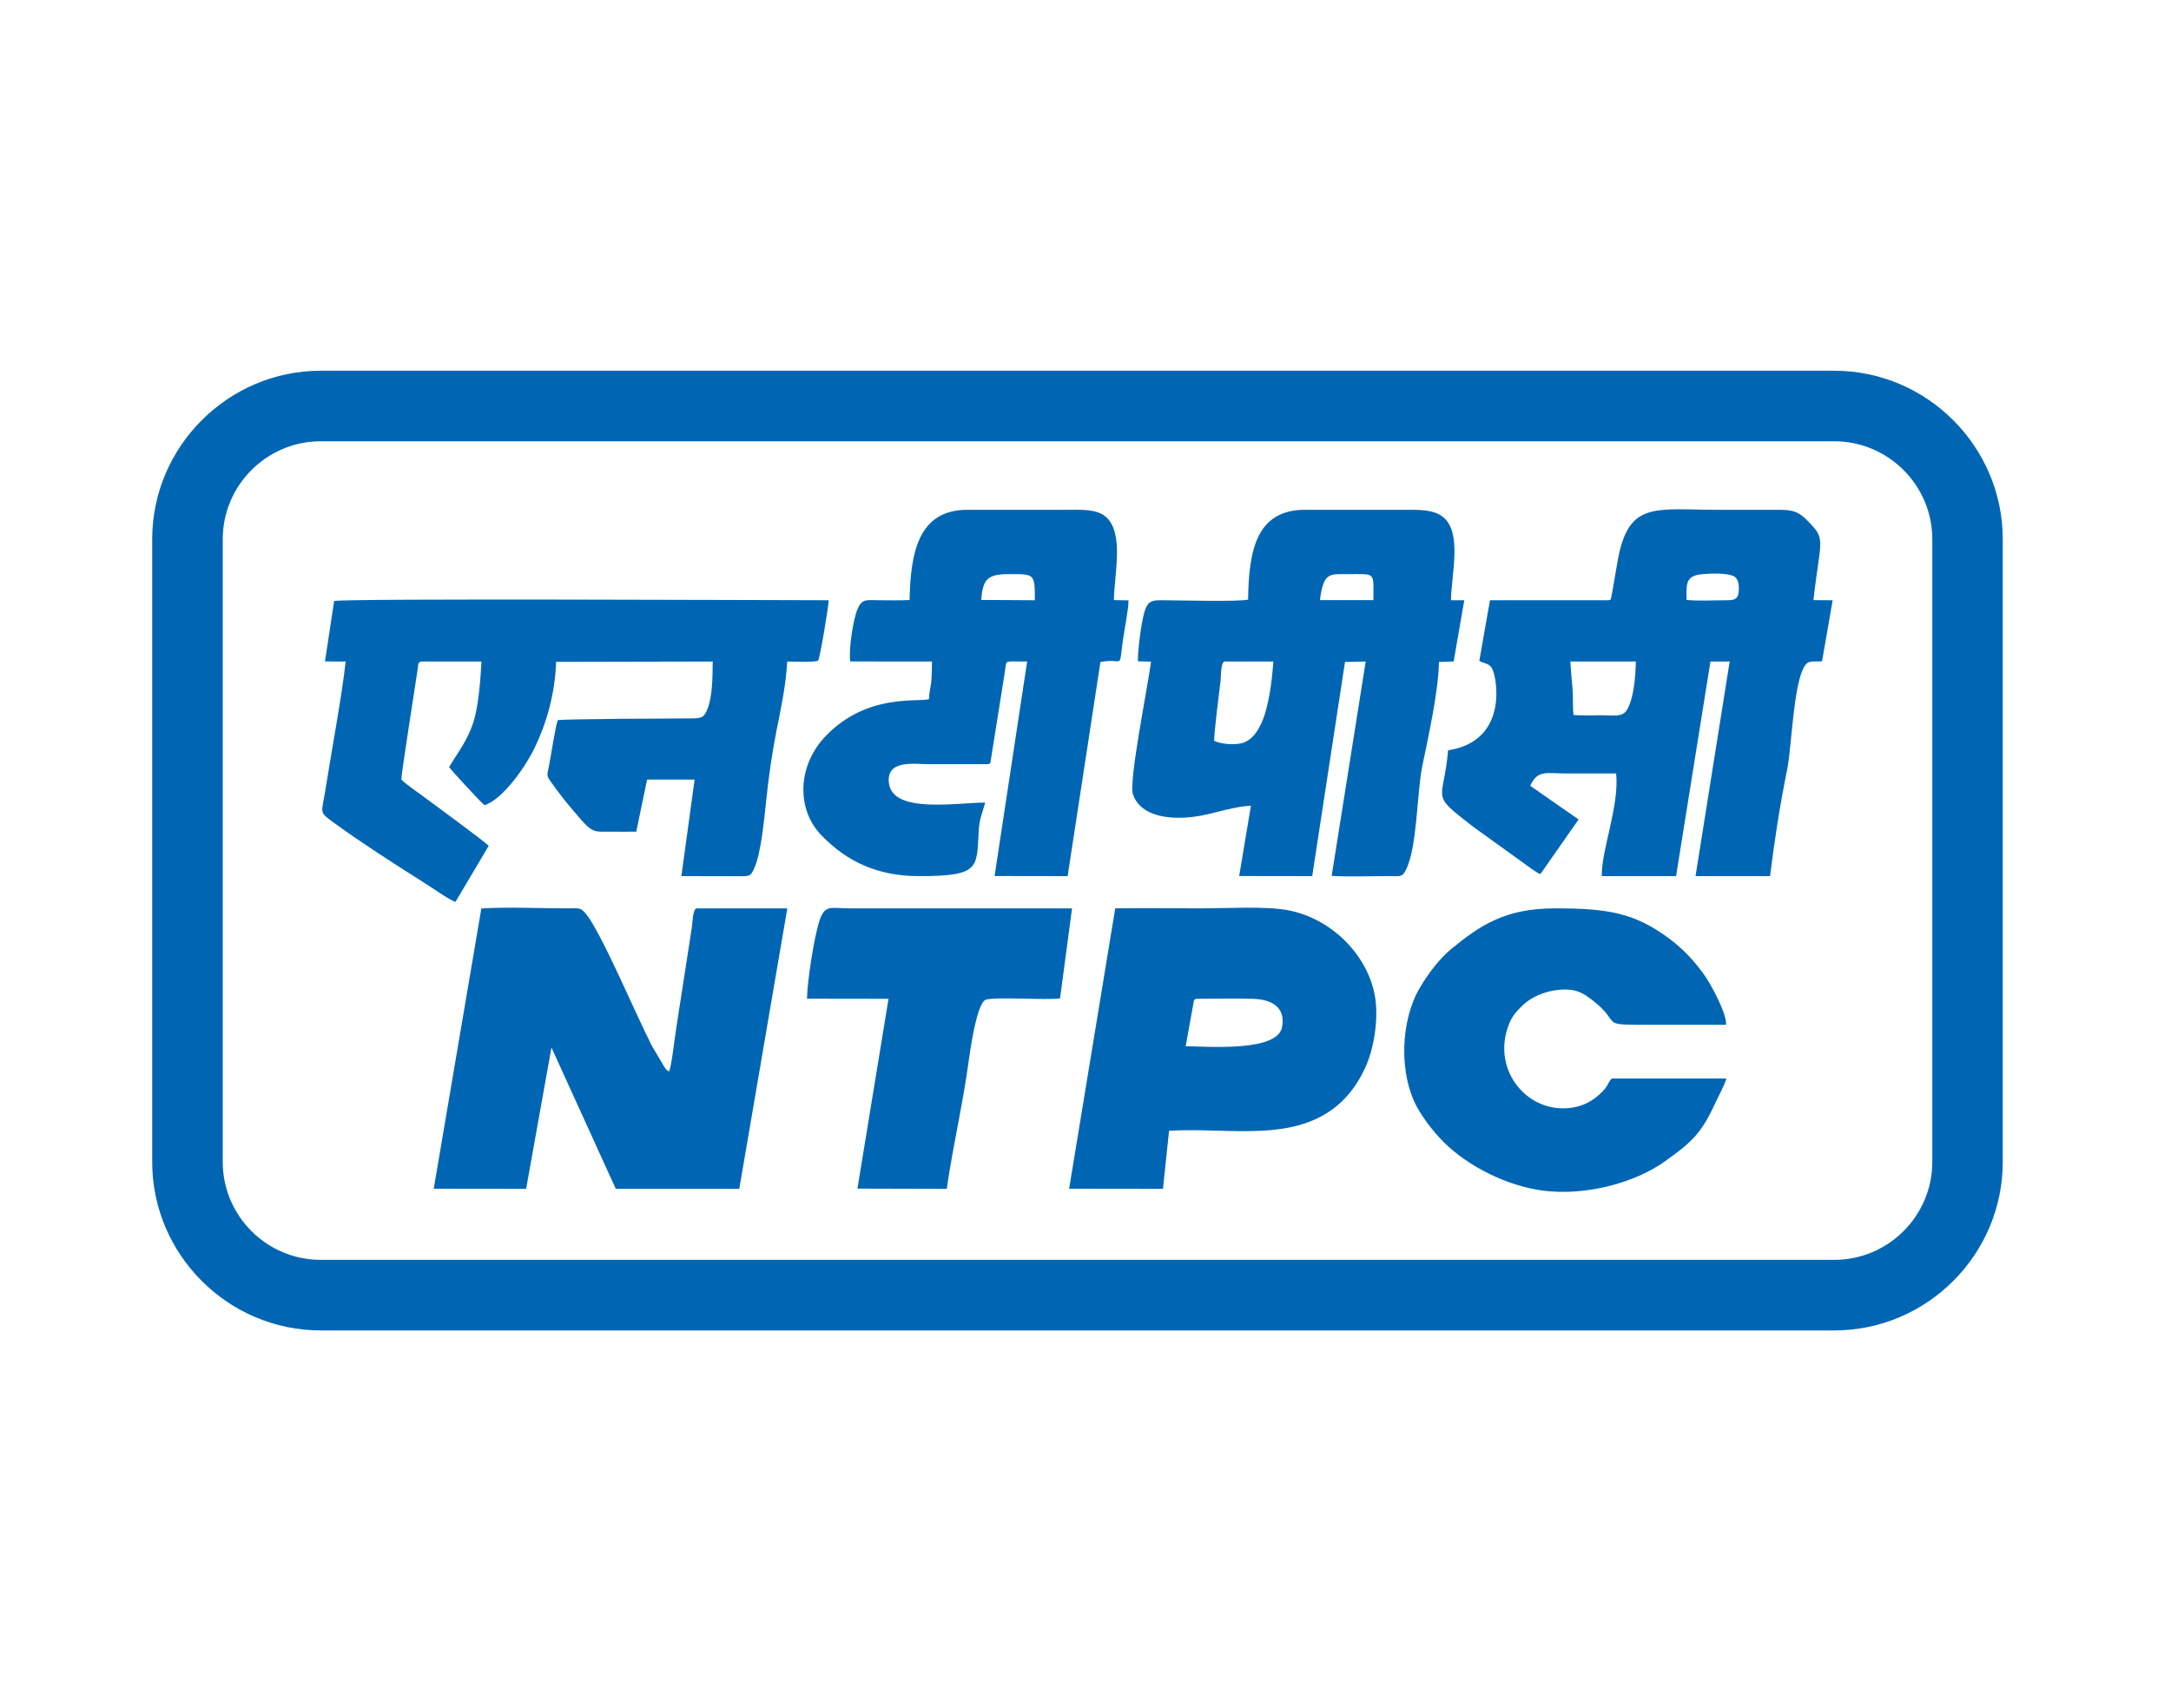
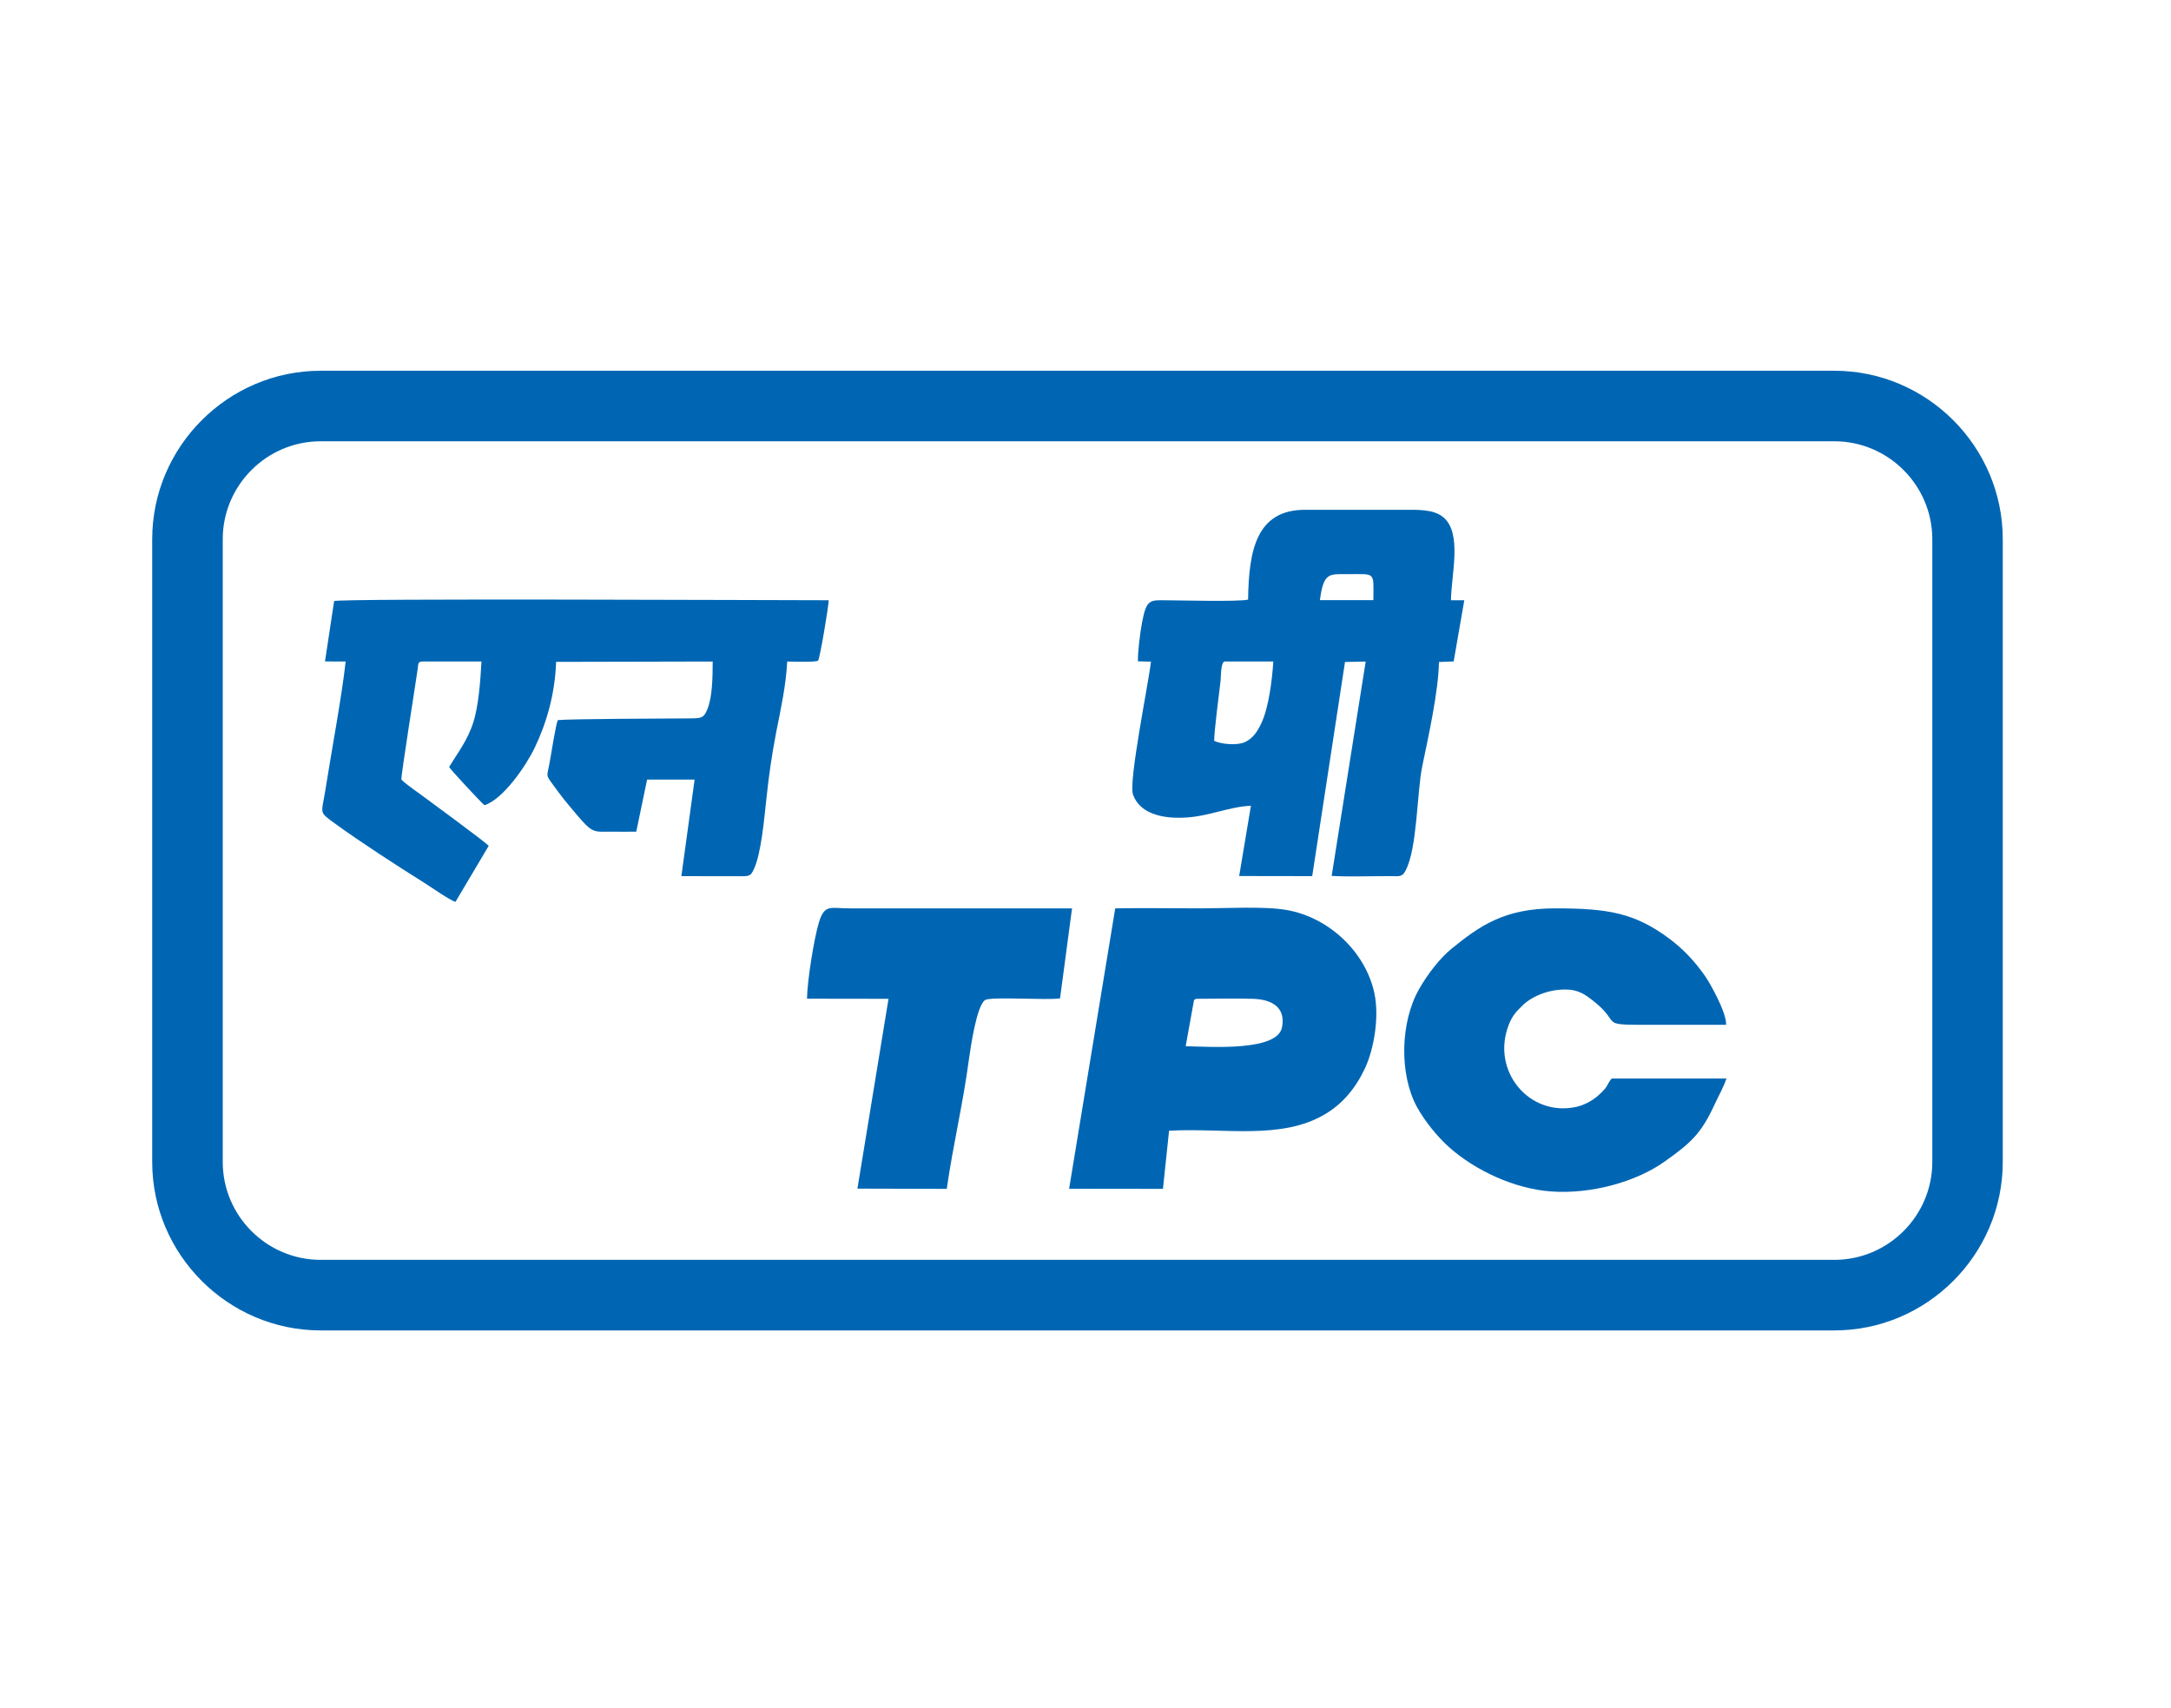
<svg xmlns="http://www.w3.org/2000/svg" width="75pt" height="59pt" viewBox="0 0 75 59" version="1.1">
  <g id="surface1">
-     <path style=" stroke:none;fill-rule:evenodd;fill:rgb(0%,39.999%,70.2%);fill-opacity:1;" d="M 54.359 24.703 C 54.324 24.418 54.352 24.09 54.324 23.781 C 54.297 23.48 54.266 23.164 54.25 22.855 L 56.512 22.855 C 56.504 23.379 56.438 24.16 56.195 24.543 C 56.035 24.785 55.719 24.711 55.355 24.711 C 55.035 24.711 54.672 24.727 54.359 24.703 Z M 58.266 20.727 C 58.262 20.25 58.207 19.918 58.719 19.848 C 59.008 19.809 59.77 19.777 59.949 19.945 C 60.07 20.059 60.086 20.277 60.062 20.473 C 60.031 20.719 59.883 20.738 59.637 20.738 C 59.234 20.738 58.648 20.77 58.266 20.727 Z M 55.574 20.738 L 51.473 20.738 L 51.105 22.832 C 51.297 22.941 51.41 22.902 51.531 23.07 C 51.695 23.289 52.18 25.594 50.027 25.922 C 49.863 27.762 49.367 27.379 50.895 28.566 L 52.605 29.797 C 52.758 29.902 53.059 30.145 53.215 30.199 L 54.535 28.312 L 52.863 27.148 C 53.121 26.586 53.418 26.723 54.121 26.723 C 54.691 26.723 55.262 26.719 55.832 26.723 C 55.945 27.859 55.32 29.355 55.336 30.27 L 57.902 30.27 L 59.09 22.855 L 59.754 22.855 L 58.574 30.27 L 61.148 30.27 C 61.312 28.961 61.496 27.789 61.746 26.551 C 61.906 25.773 61.965 23.211 62.453 22.895 C 62.594 22.824 62.766 22.867 62.945 22.848 L 63.312 20.738 L 62.648 20.734 C 62.699 20.23 62.781 19.727 62.848 19.223 C 62.949 18.492 62.832 18.395 62.445 17.992 C 62.051 17.582 61.805 17.613 61.121 17.613 C 60.543 17.613 59.961 17.613 59.383 17.613 C 57.172 17.613 56.281 17.301 55.895 19.312 L 55.703 20.426 C 55.633 20.816 55.652 20.695 55.574 20.738 " />
    <path style=" stroke:none;fill-rule:evenodd;fill:rgb(0%,39.999%,70.2%);fill-opacity:1;" d="M 11.543 20.766 L 11.227 22.852 L 11.941 22.855 C 11.812 24.043 11.445 25.988 11.238 27.309 C 11.109 28.125 10.996 28.035 11.562 28.445 C 12.43 29.078 13.691 29.895 14.637 30.488 C 14.852 30.621 15.531 31.098 15.734 31.16 L 16.883 29.223 C 16.746 29.074 14.945 27.754 14.629 27.52 C 14.422 27.363 14.043 27.113 13.867 26.934 C 13.84 26.863 14.359 23.613 14.43 23.109 C 14.453 22.934 14.434 22.855 14.598 22.855 L 16.633 22.855 C 16.598 23.496 16.535 24.383 16.352 24.953 C 16.145 25.602 15.805 26.012 15.516 26.5 C 15.559 26.586 16.637 27.746 16.738 27.82 C 17.391 27.609 18.176 26.449 18.469 25.84 C 18.883 24.98 19.176 23.965 19.211 22.867 L 24.621 22.855 C 24.617 23.371 24.617 24.07 24.434 24.512 C 24.309 24.812 24.219 24.816 23.844 24.82 C 23.086 24.824 19.652 24.836 19.273 24.879 C 19.191 25.051 19.035 26.113 18.98 26.387 C 18.902 26.816 18.848 26.758 19.07 27.066 C 19.207 27.254 19.344 27.441 19.473 27.605 C 19.621 27.789 19.734 27.922 19.887 28.102 C 20.465 28.797 20.508 28.734 21.051 28.734 C 21.363 28.734 21.672 28.738 21.98 28.734 L 22.355 26.934 L 23.996 26.934 L 23.539 30.27 L 25.621 30.273 C 25.926 30.273 25.945 30.234 26.051 30.012 C 26.293 29.484 26.398 28.316 26.469 27.664 C 26.559 26.801 26.66 26.098 26.82 25.27 C 26.973 24.5 27.156 23.664 27.195 22.855 C 27.273 22.855 28.199 22.887 28.262 22.824 C 28.332 22.719 28.621 20.969 28.629 20.738 C 26.957 20.738 11.77 20.668 11.543 20.766 " />
    <path style=" stroke:none;fill-rule:evenodd;fill:rgb(0%,39.999%,70.2%);fill-opacity:1;" d="M 41.945 25.594 C 41.949 25.219 42.109 24.016 42.168 23.504 C 42.18 23.395 42.168 22.895 42.301 22.855 L 43.988 22.855 C 43.945 23.527 43.828 24.441 43.578 24.98 C 43.434 25.285 43.285 25.512 43.004 25.641 C 42.742 25.762 42.176 25.715 41.945 25.594 Z M 45.598 20.734 C 45.723 19.773 45.922 19.836 46.543 19.836 C 47.539 19.84 47.449 19.73 47.445 20.734 Z M 43.117 20.715 C 42.812 20.797 40.648 20.738 40.16 20.738 C 39.699 20.734 39.594 20.77 39.453 21.508 C 39.391 21.84 39.301 22.523 39.312 22.848 L 39.762 22.859 C 39.676 23.617 38.98 27.004 39.141 27.449 C 39.363 28.086 40.105 28.297 40.961 28.246 C 41.777 28.199 42.43 27.879 43.215 27.836 L 42.809 30.266 L 45.332 30.27 L 46.465 22.871 L 47.18 22.855 L 46.004 30.262 C 46.574 30.297 47.438 30.266 48.066 30.27 C 48.367 30.273 48.441 30.297 48.559 30.074 C 48.965 29.309 48.949 27.359 49.133 26.477 C 49.352 25.418 49.691 23.895 49.711 22.871 L 50.219 22.852 L 50.586 20.738 L 50.125 20.738 C 50.141 19.82 50.516 18.43 49.867 17.875 C 49.527 17.586 48.973 17.613 48.465 17.613 L 45.094 17.613 C 43.398 17.609 43.141 19.02 43.117 20.715 " />
-     <path style=" stroke:none;fill-rule:evenodd;fill:rgb(0%,39.999%,70.2%);fill-opacity:1;" d="M 33.898 20.727 C 33.949 20.02 34.113 19.836 34.832 19.836 C 35.746 19.836 35.75 19.805 35.75 20.738 Z M 31.422 20.73 C 31.082 20.75 30.715 20.738 30.371 20.738 C 29.945 20.738 29.781 20.672 29.629 21.035 C 29.473 21.395 29.316 22.422 29.371 22.852 L 32.195 22.855 C 32.195 23.852 32.113 23.672 32.094 24.156 C 31.695 24.266 29.973 23.953 28.551 25.402 C 27.539 26.434 27.508 27.945 28.359 28.84 C 29.258 29.781 30.34 30.27 31.75 30.27 C 33.855 30.27 33.738 29.984 33.809 28.742 C 33.836 28.266 33.93 28.117 34.035 27.73 C 33.086 27.723 30.855 28.125 30.711 27.07 C 30.594 26.23 31.598 26.402 32.074 26.402 C 32.766 26.402 33.453 26.402 34.145 26.402 C 34.242 26.344 34.199 26.41 34.234 26.23 L 34.488 24.633 C 34.535 24.324 34.582 24.031 34.633 23.723 C 34.656 23.57 34.68 23.438 34.703 23.281 C 34.715 23.215 34.723 23.137 34.734 23.062 C 34.777 22.801 34.703 22.855 35.484 22.855 L 34.359 30.266 L 36.883 30.27 L 38.016 22.871 C 38.848 22.715 38.637 23.195 38.797 22.09 C 38.855 21.688 38.973 21.125 38.988 20.742 L 38.48 20.734 C 38.492 19.855 38.844 18.426 38.207 17.859 C 37.879 17.57 37.309 17.613 36.789 17.613 L 33.418 17.613 C 31.707 17.613 31.457 19.129 31.422 20.73 " />
-     <path style=" stroke:none;fill-rule:evenodd;fill:rgb(0%,39.999%,70.2%);fill-opacity:1;" d="M 14.984 41.07 L 18.176 41.074 L 19.051 36.191 L 21.273 41.074 L 25.539 41.074 L 27.199 31.383 L 24.062 31.383 C 23.926 31.422 23.922 31.914 23.902 32.031 L 23.57 34.176 C 23.496 34.645 23.426 35.109 23.352 35.586 C 23.305 35.887 23.203 36.801 23.117 37.016 C 23.016 36.973 23.012 36.945 22.938 36.84 L 22.52 36.133 C 21.988 35.098 20.777 32.23 20.25 31.582 C 20.059 31.352 20.012 31.379 19.676 31.383 C 18.695 31.387 17.59 31.328 16.629 31.387 L 14.984 41.07 " />
    <path style=" stroke:none;fill-rule:evenodd;fill:rgb(0%,39.999%,70.2%);fill-opacity:1;" d="M 40.961 36.145 L 41.227 34.672 C 41.266 34.508 41.219 34.566 41.324 34.508 C 41.969 34.508 42.641 34.488 43.281 34.508 C 43.906 34.527 44.426 34.777 44.289 35.492 C 44.133 36.324 41.852 36.168 40.961 36.145 Z M 36.934 41.07 L 40.176 41.074 L 40.387 39.066 C 42.281 38.957 44.254 39.398 45.773 38.496 C 46.379 38.137 46.828 37.605 47.156 36.906 C 47.465 36.246 47.652 35.145 47.484 34.336 C 47.191 32.91 45.926 31.695 44.441 31.438 C 43.688 31.305 42.328 31.383 41.504 31.383 C 40.516 31.383 39.512 31.367 38.527 31.383 L 36.934 41.07 " />
    <path style=" stroke:none;fill-rule:evenodd;fill:rgb(0%,39.999%,70.2%);fill-opacity:1;" d="M 59.641 37.262 L 55.684 37.262 C 55.594 37.332 55.535 37.504 55.461 37.598 C 55.379 37.695 55.297 37.777 55.188 37.871 C 55.02 38.012 54.758 38.172 54.469 38.238 C 52.852 38.609 51.484 37.008 52.129 35.387 C 52.254 35.074 52.406 34.926 52.602 34.734 C 52.945 34.398 53.59 34.141 54.23 34.195 C 54.555 34.223 54.781 34.379 54.98 34.531 C 56.188 35.453 54.98 35.406 57.422 35.406 C 58.156 35.406 58.895 35.406 59.629 35.406 C 59.66 35.004 59.07 33.953 58.891 33.703 C 58.523 33.184 58.148 32.789 57.664 32.426 C 56.461 31.531 55.527 31.383 53.723 31.383 C 51.969 31.383 51.117 31.988 50.141 32.781 C 49.75 33.102 49.332 33.633 49.027 34.168 C 48.379 35.297 48.328 37.098 48.949 38.242 C 49.215 38.727 49.645 39.262 50.059 39.633 C 50.965 40.441 52.309 41.062 53.543 41.16 C 55 41.277 56.555 40.805 57.492 40.141 C 58.43 39.477 58.77 39.164 59.238 38.148 C 59.355 37.895 59.562 37.523 59.641 37.262 " />
    <path style=" stroke:none;fill-rule:evenodd;fill:rgb(0%,39.999%,70.2%);fill-opacity:1;" d="M 27.879 34.504 L 30.695 34.508 L 29.621 41.066 L 32.707 41.074 C 32.93 39.523 33.266 38.156 33.473 36.598 C 33.539 36.129 33.746 34.734 34.031 34.551 C 34.238 34.422 36.176 34.566 36.621 34.492 L 37.035 31.383 L 29.355 31.383 C 28.68 31.383 28.492 31.227 28.293 31.859 C 28.121 32.422 27.887 33.891 27.879 34.504 " />
    <path style=" stroke:none;fill-rule:evenodd;fill:rgb(0%,39.999%,70.2%);fill-opacity:1;" d="M 11.078 12.809 L 63.371 12.809 C 66.57 12.809 69.188 15.43 69.188 18.629 L 69.188 40.145 C 69.188 43.344 66.57 45.965 63.371 45.965 L 11.078 45.965 C 7.879 45.965 5.258 43.344 5.258 40.145 L 5.258 18.629 C 5.258 15.43 7.879 12.809 11.078 12.809 Z M 11.078 15.246 L 63.371 15.246 C 65.23 15.246 66.754 16.766 66.754 18.629 L 66.754 40.145 C 66.754 42.008 65.23 43.527 63.371 43.527 L 11.078 43.527 C 9.215 43.527 7.695 42.008 7.695 40.145 L 7.695 18.629 C 7.695 16.766 9.215 15.246 11.078 15.246 " />
  </g>
</svg>